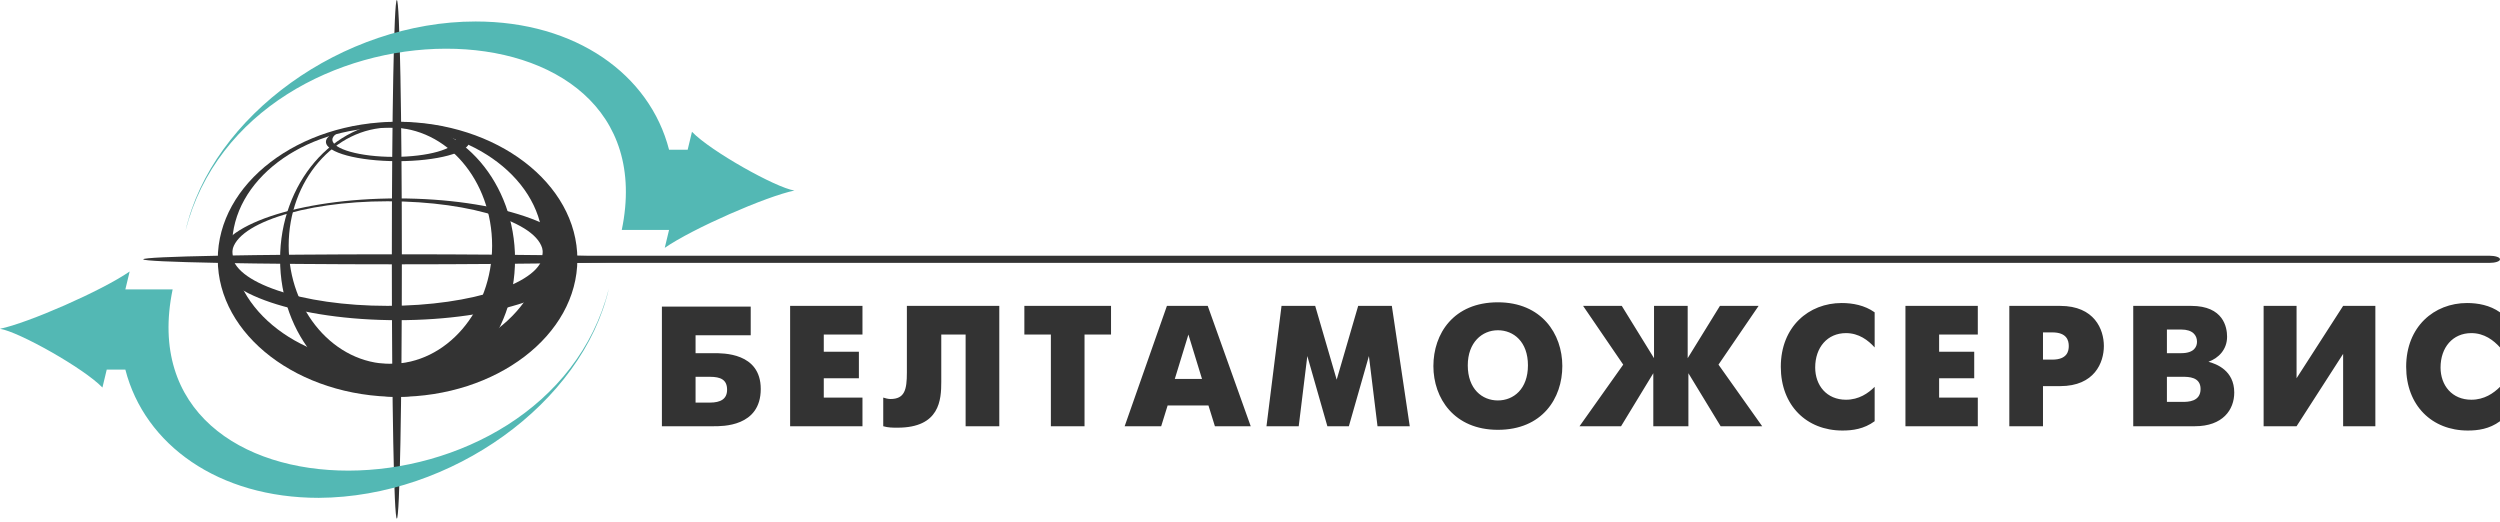
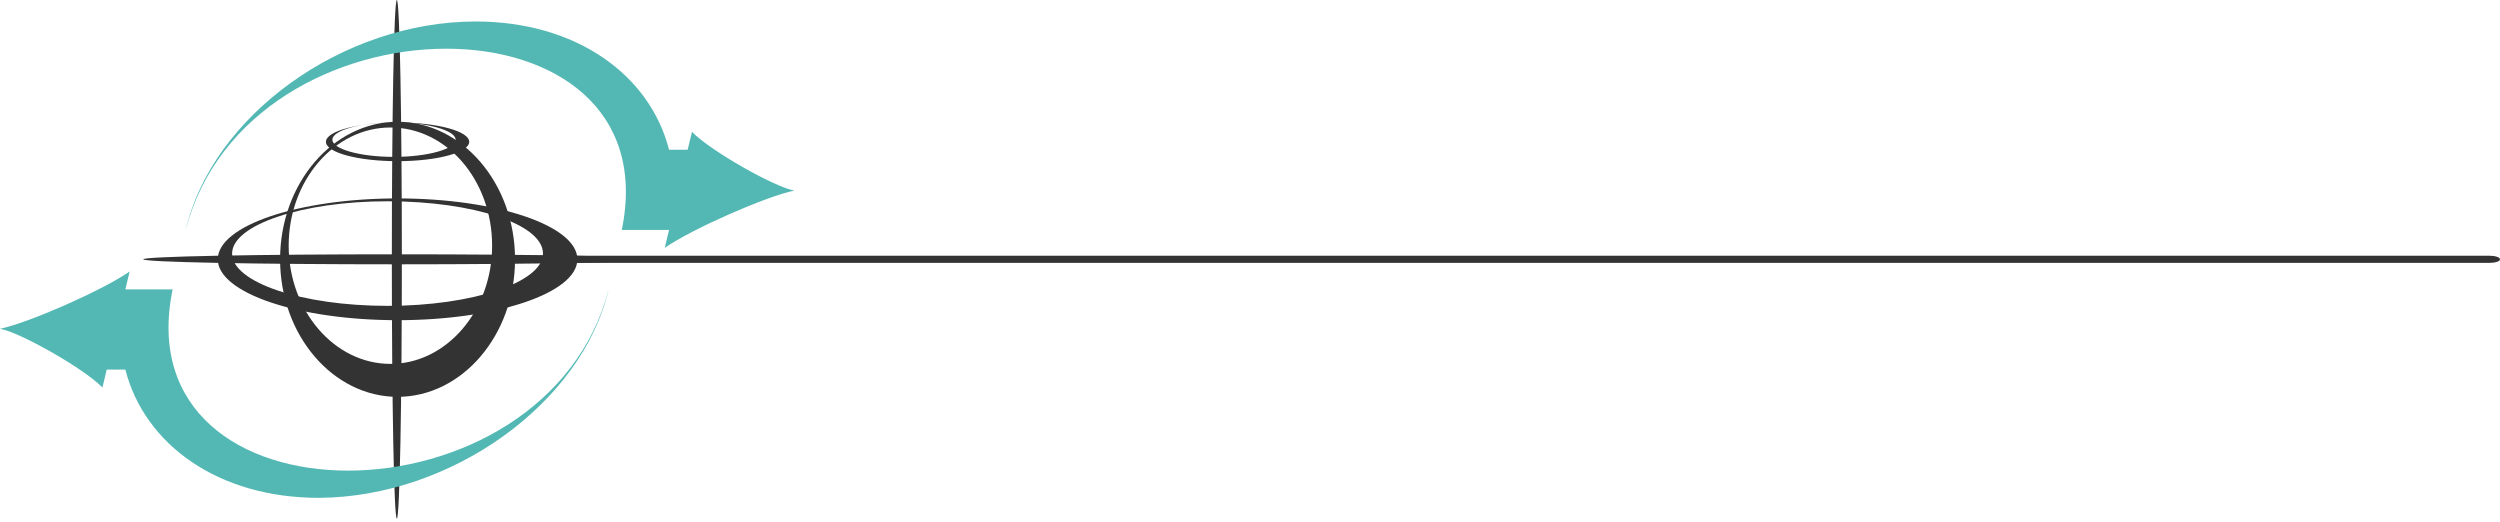
<svg xmlns="http://www.w3.org/2000/svg" width="230" height="48" viewBox="0 0 230 48" fill="none">
-   <path fill-rule="evenodd" clip-rule="evenodd" d="M60.895 39.214H65.639C66.43 39.214 69.989 39.28 69.989 35.787C69.989 32.426 66.496 32.492 65.639 32.492H63.992V30.844H69.066V28.208H60.895V39.214ZM63.992 36.973V34.666H65.31C66.299 34.666 66.892 34.93 66.892 35.853C66.892 36.709 66.299 37.039 65.31 37.039H63.992V36.973ZM72.691 39.214H79.347V36.578H75.788V34.798H79.018V32.36H75.788V30.778H79.347V28.142H72.691V39.214ZM83.433 28.142V34.271C83.433 35.853 83.236 36.709 81.917 36.709C81.72 36.709 81.456 36.644 81.258 36.578V39.214C81.72 39.346 82.115 39.346 82.576 39.346C86.465 39.346 86.597 36.775 86.597 35.128V30.778H88.837V39.214H91.935V28.142H83.433ZM96.68 39.214H99.777V30.778H102.215V28.142H94.241V30.778H96.68V39.214ZM103.468 39.214H106.829L107.422 37.303H111.178L111.771 39.214H115.066L111.112 28.142H107.356L103.468 39.214ZM109.333 30.778L110.585 34.864H108.081L109.333 30.778ZM116.516 39.214H119.482L120.273 32.755L122.118 39.214H124.095L125.94 32.755L126.731 39.214H129.697L128.049 28.142H124.952L122.975 34.93L120.998 28.142H117.9L116.516 39.214ZM137.803 39.543C141.889 39.543 143.734 36.643 143.734 33.678C143.734 30.712 141.823 27.812 137.803 27.812C133.717 27.812 131.872 30.712 131.872 33.678C131.872 36.643 133.783 39.543 137.803 39.543ZM137.803 36.841C136.353 36.841 135.035 35.787 135.035 33.612C135.035 31.503 136.353 30.383 137.803 30.383C139.253 30.383 140.571 31.437 140.571 33.612C140.571 35.787 139.253 36.841 137.803 36.841ZM152.235 39.214H155.333V34.337L158.299 39.214H162.121L158.101 33.546L161.791 28.142H158.233L155.267 32.953V28.142H152.17V32.953L149.204 28.142H145.645L149.336 33.546L145.316 39.214H149.138L152.104 34.337V39.214H152.235ZM172.468 35.589C171.874 36.182 171.018 36.775 169.831 36.775C168.052 36.775 166.998 35.457 166.998 33.81C166.998 31.964 168.118 30.646 169.831 30.646C171.018 30.646 171.874 31.305 172.468 31.964V28.735C171.545 28.076 170.425 27.878 169.436 27.878C166.405 27.878 163.834 30.053 163.834 33.744C163.834 37.303 166.207 39.609 169.502 39.609C170.425 39.609 171.479 39.477 172.468 38.752V35.589ZM175.301 39.214H181.958V36.578H178.399V34.798H181.628V32.36H178.399V30.778H181.958V28.142H175.301V39.214ZM184.857 39.214H187.955V35.523H189.536C192.7 35.523 193.556 33.348 193.556 31.833C193.556 30.317 192.7 28.142 189.536 28.142H184.857V39.214ZM187.955 30.58H188.811C190.129 30.58 190.327 31.305 190.327 31.833C190.327 32.294 190.195 33.085 188.811 33.085H187.955V30.58ZM196.258 28.142V39.214H201.926C204.496 39.214 205.551 37.698 205.551 36.116C205.551 34.073 203.903 33.48 203.178 33.282C204.101 32.953 204.892 32.162 204.892 30.976C204.892 30.119 204.562 28.142 201.597 28.142H196.258ZM199.356 32.492V30.317H200.674C201.728 30.317 202.124 30.844 202.124 31.437C202.124 31.833 201.926 32.492 200.674 32.492H199.356ZM199.356 36.973V34.666H200.806C201.333 34.666 202.453 34.666 202.453 35.787C202.453 36.973 201.267 36.973 200.806 36.973H199.356ZM208.253 28.142V39.214H211.284L215.568 32.557V39.214H218.533V28.142H215.568L211.284 34.798V28.142H208.253ZM230.001 35.589C229.407 36.182 228.551 36.775 227.364 36.775C225.585 36.775 224.531 35.457 224.531 33.81C224.531 31.964 225.651 30.646 227.364 30.646C228.551 30.646 229.407 31.305 230.001 31.964V28.735C229.078 28.076 227.958 27.878 226.969 27.878C223.938 27.878 221.367 30.053 221.367 33.744C221.367 37.303 223.74 39.609 227.035 39.609C227.958 39.609 229.012 39.477 230.001 38.752V35.589Z" fill="#333333" />
  <path fill-rule="evenodd" clip-rule="evenodd" d="M36.774 23.527H229.012C229.539 23.527 230 23.659 230 23.857C230 24.055 229.539 24.186 229.012 24.186H36.774C36.246 24.186 35.785 24.055 35.785 23.857C35.851 23.725 36.246 23.527 36.774 23.527Z" fill="#333333" />
  <path fill-rule="evenodd" clip-rule="evenodd" d="M36.971 23.857C36.971 36.971 36.774 47.714 36.51 47.714C36.246 47.714 36.049 36.971 36.049 23.857C36.049 10.742 36.246 0 36.51 0C36.774 0 36.971 10.742 36.971 23.857Z" fill="#333333" />
-   <path fill-rule="evenodd" clip-rule="evenodd" d="M53.118 23.856C53.118 16.871 45.671 11.203 36.577 11.203C27.482 11.203 20.035 16.871 20.035 23.856C20.035 30.842 27.482 36.51 36.577 36.51C45.671 36.51 53.118 30.842 53.118 23.856ZM49.955 22.604C49.955 28.601 43.496 33.478 35.654 33.478C27.746 33.478 21.353 28.601 21.353 22.604C21.353 16.607 27.812 11.73 35.654 11.73C43.562 11.73 49.955 16.607 49.955 22.604Z" fill="#333333" />
  <path fill-rule="evenodd" clip-rule="evenodd" d="M53.118 23.856C53.118 20.758 45.671 18.254 36.577 18.254C27.482 18.254 20.035 20.758 20.035 23.856C20.035 26.953 27.482 29.457 36.577 29.457C45.671 29.457 53.118 26.953 53.118 23.856ZM49.955 23.328C49.955 25.965 43.496 28.139 35.654 28.139C27.746 28.139 21.353 25.965 21.353 23.328C21.353 20.692 27.812 18.517 35.654 18.517C43.562 18.517 49.955 20.626 49.955 23.328Z" fill="#333333" />
  <path fill-rule="evenodd" clip-rule="evenodd" d="M43.167 13.049C43.167 12.06 40.201 11.27 36.577 11.27C32.952 11.27 29.986 12.06 29.986 13.049C29.986 14.037 32.952 14.828 36.577 14.828C40.201 14.828 43.167 14.037 43.167 13.049ZM41.915 12.851C41.915 13.708 39.344 14.433 36.247 14.433C33.084 14.433 30.579 13.708 30.579 12.851C30.579 11.995 33.15 11.27 36.247 11.27C39.344 11.27 41.915 11.995 41.915 12.851Z" fill="#333333" />
  <path fill-rule="evenodd" clip-rule="evenodd" d="M47.384 23.856C47.384 16.871 42.507 11.203 36.576 11.203C30.644 11.203 25.768 16.871 25.768 23.856C25.768 30.842 30.644 36.51 36.576 36.51C42.507 36.51 47.384 30.842 47.384 23.856ZM45.275 22.604C45.275 28.601 41.057 33.478 35.917 33.478C30.776 33.478 26.558 28.601 26.558 22.604C26.558 16.607 30.776 11.73 35.917 11.73C41.123 11.73 45.275 16.607 45.275 22.604Z" fill="#333333" />
  <path fill-rule="evenodd" clip-rule="evenodd" d="M36.509 24.317C23.658 24.317 13.18 24.119 13.18 23.856C13.18 23.592 23.658 23.395 36.509 23.395C49.36 23.395 59.839 23.592 59.839 23.856C59.839 24.119 49.36 24.317 36.509 24.317Z" fill="#333333" />
  <path fill-rule="evenodd" clip-rule="evenodd" d="M17.068 21.22C22.802 -1.055 61.816 -1.121 57.203 21.154H61.553L61.157 22.802C63.727 21.022 70.515 18.057 73.086 17.53C71.372 17.266 65.375 13.905 63.661 12.126L63.266 13.773H61.553C59.773 6.853 52.985 1.977 43.759 1.977C31.567 1.977 19.507 10.61 17.068 21.22Z" fill="#53B8B4" />
  <path fill-rule="evenodd" clip-rule="evenodd" d="M56.017 26.558C50.284 48.833 11.269 48.899 15.883 26.624H11.533L11.928 24.977C9.358 26.756 2.57 29.721 0 30.249C1.713 30.512 7.711 33.873 9.424 35.653L9.819 34.005H11.533C13.312 40.925 20.1 45.802 29.327 45.802C41.519 45.736 53.579 37.103 56.017 26.558Z" fill="#53B8B4" />
</svg>